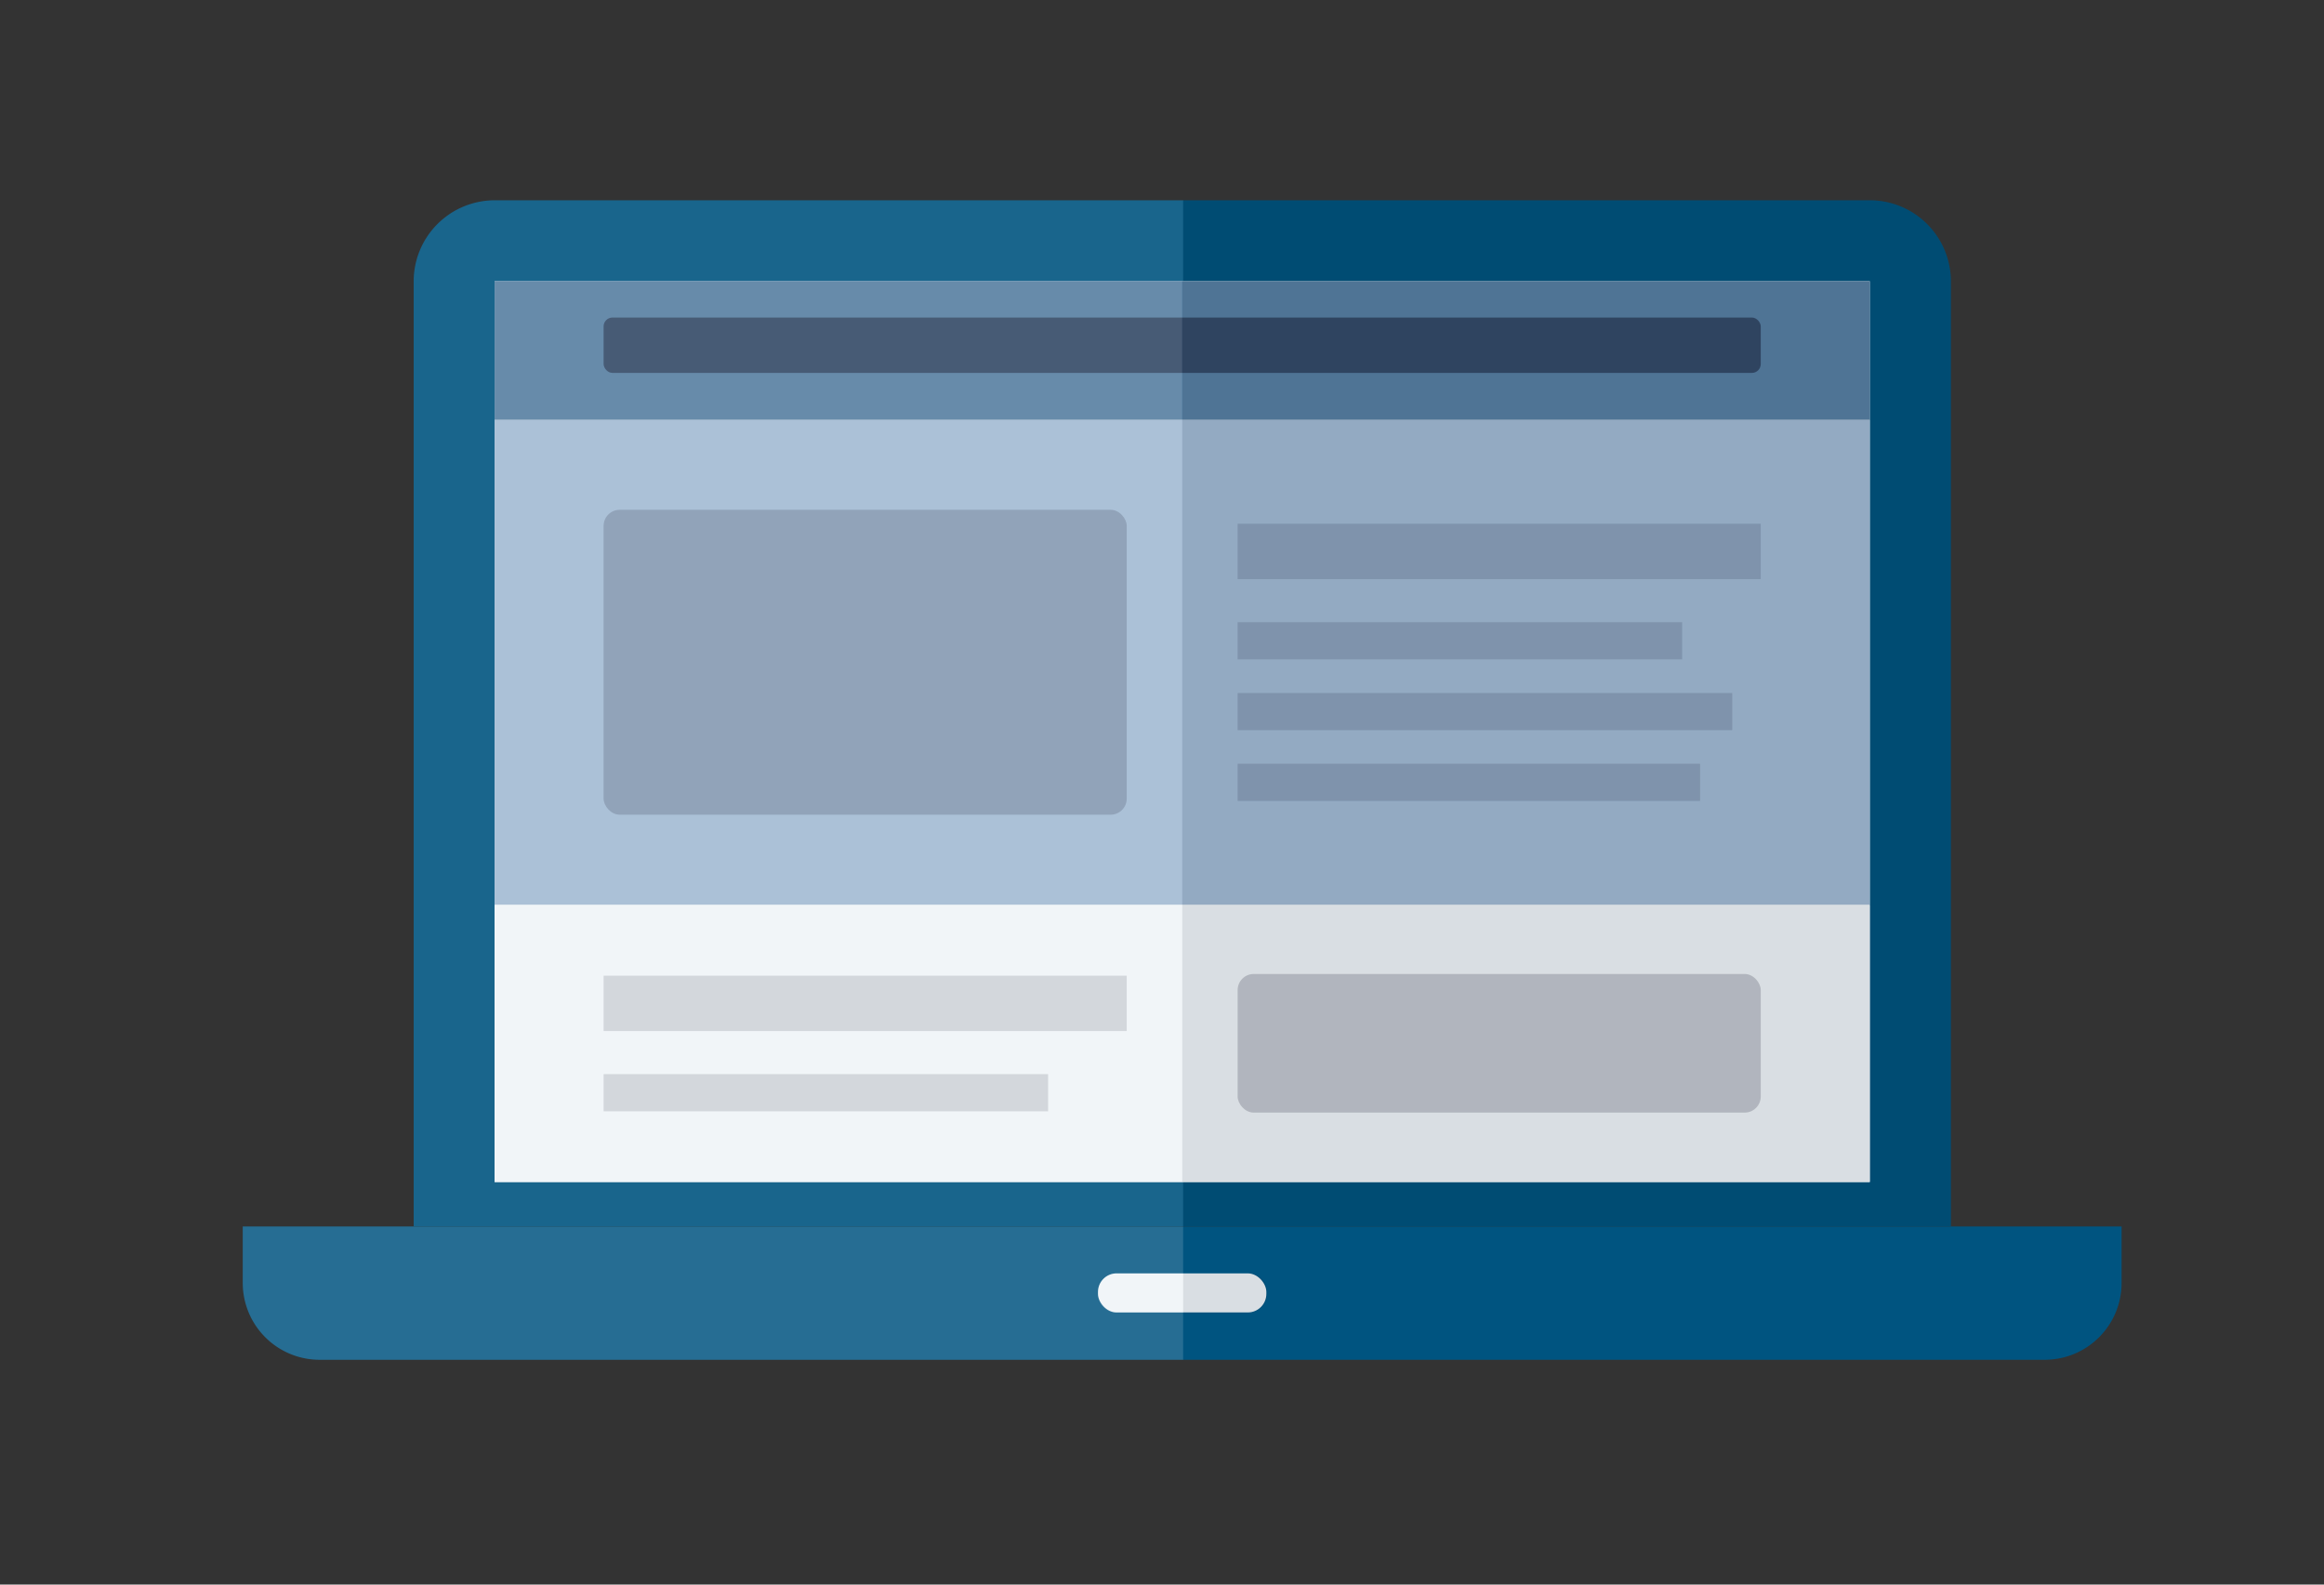
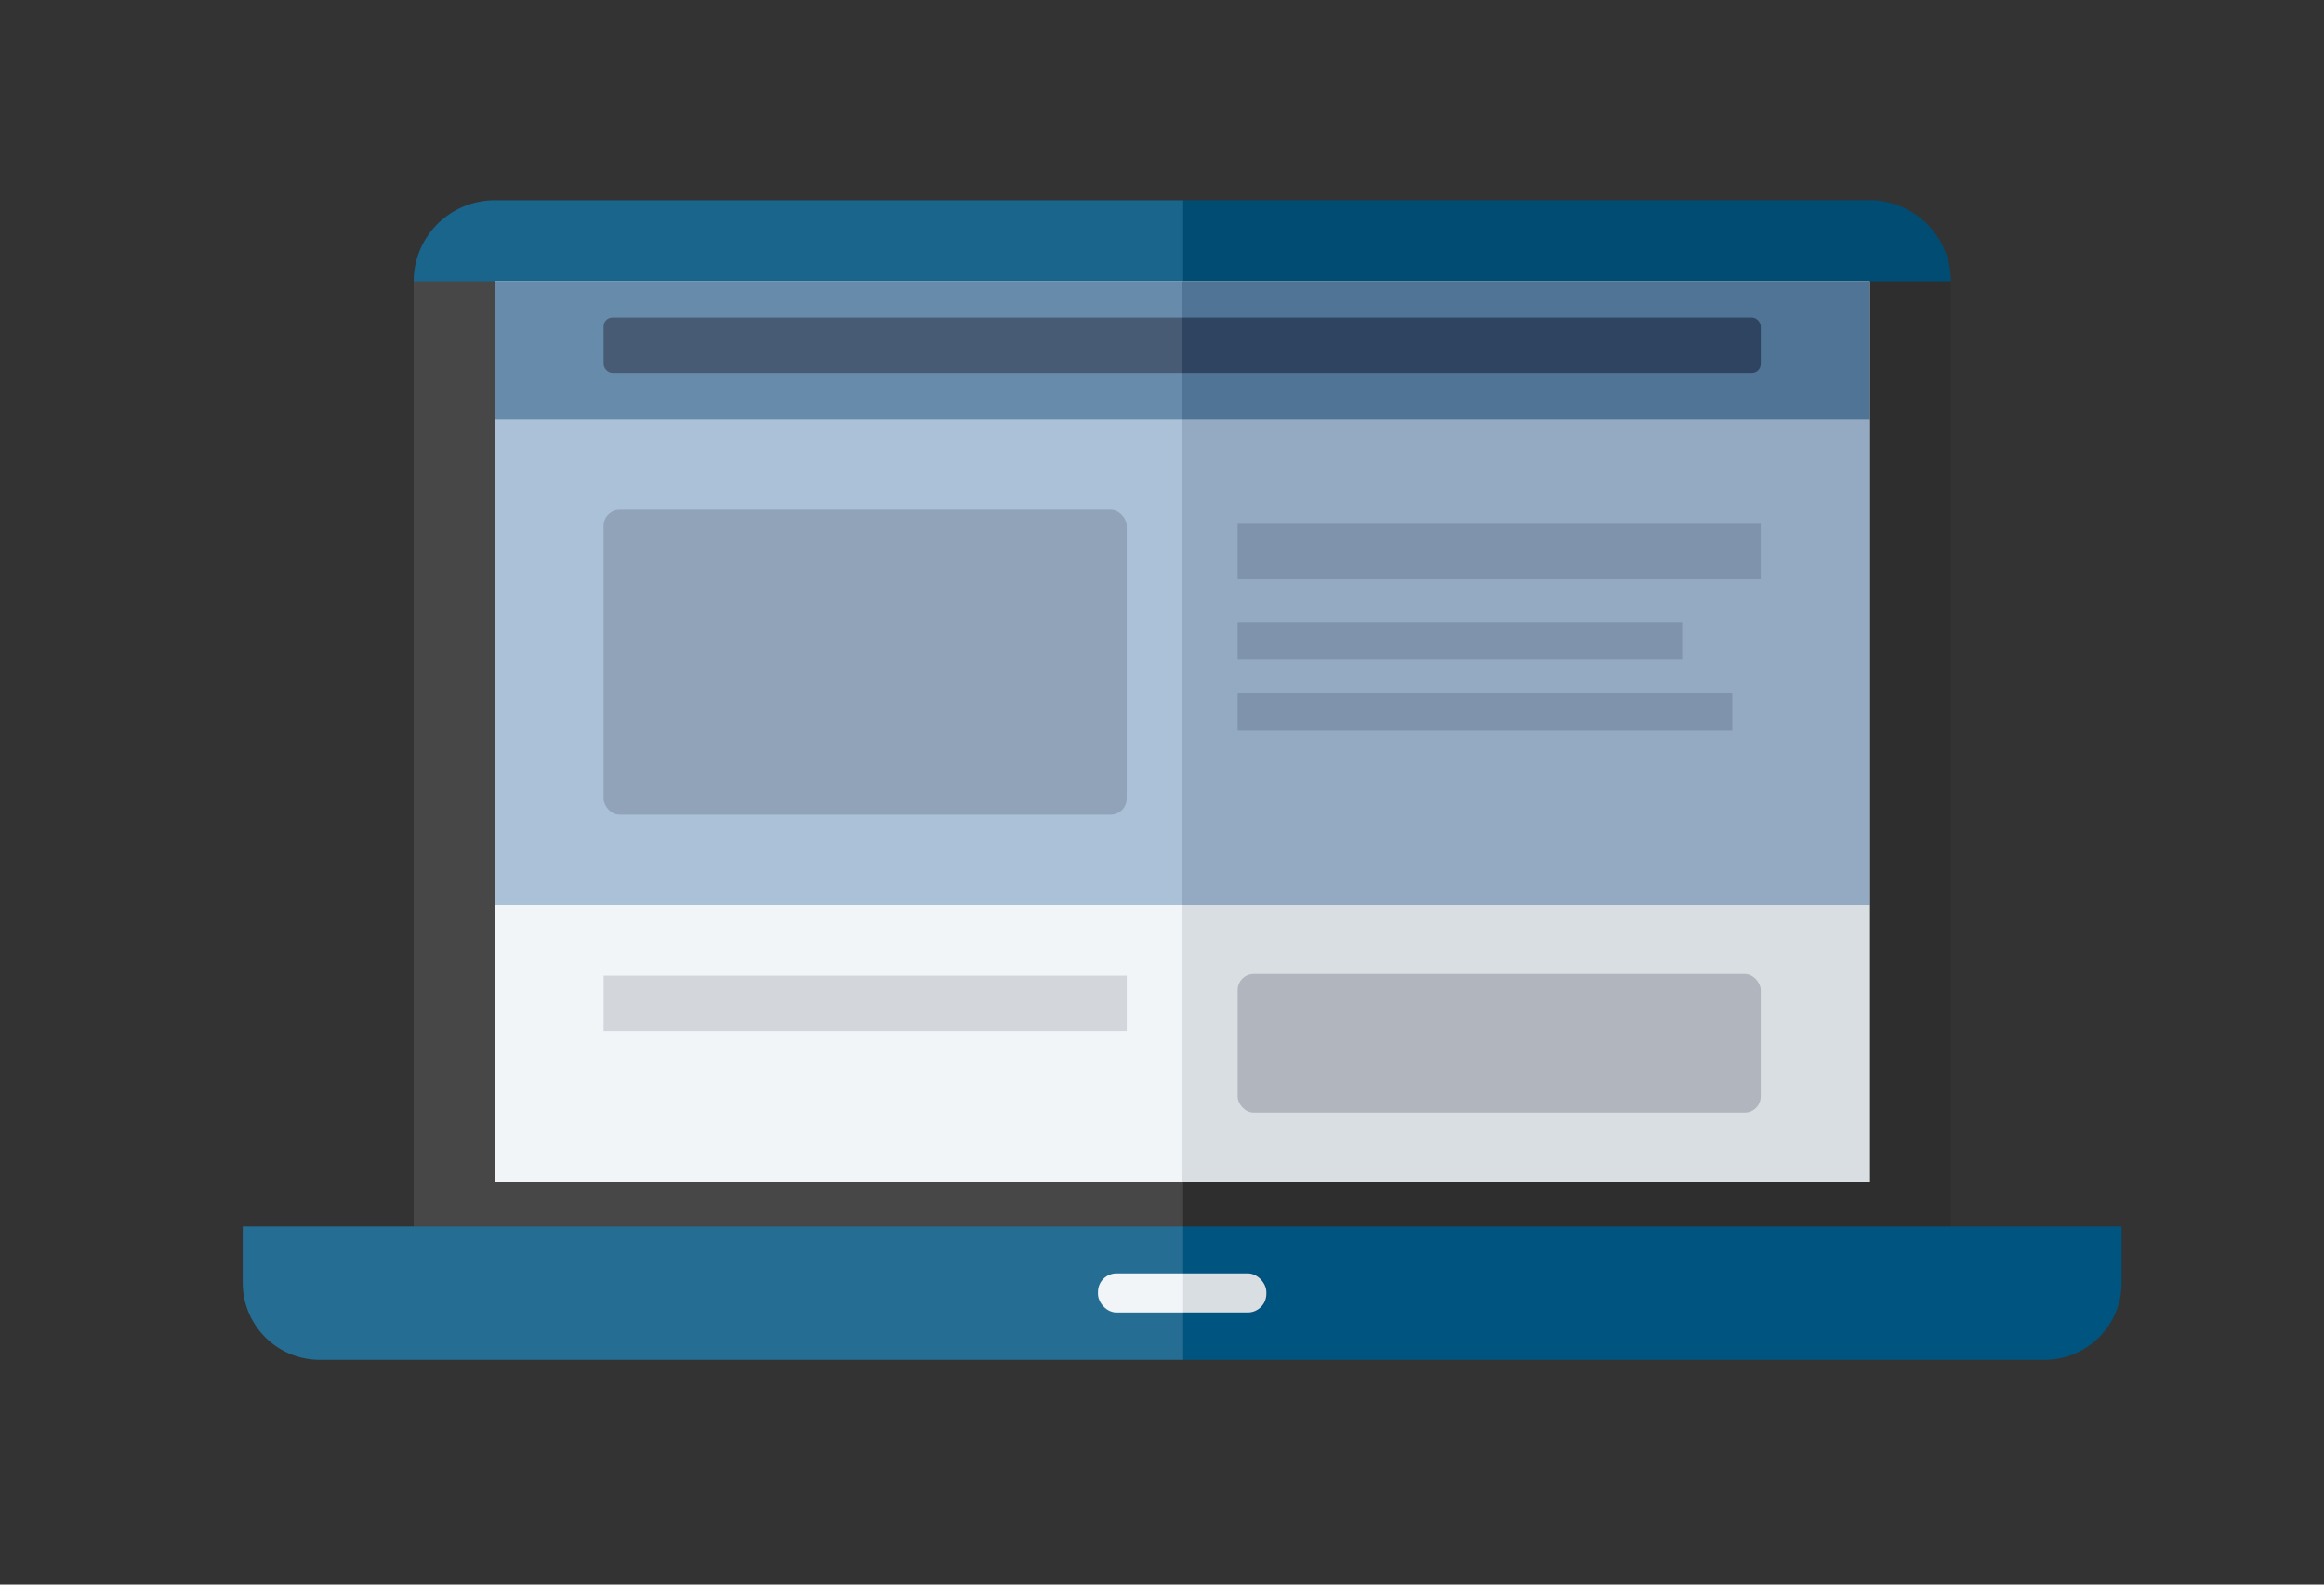
<svg xmlns="http://www.w3.org/2000/svg" viewBox="0 0 110 75">
  <rect x="0" y="0" width="110" height="75" fill="#333333" stroke="none" />
  <defs>
    <style>.cls-1{fill:#005480;fill-rule:evenodd;}.cls-2,.cls-4{fill:#fff;}.cls-2,.cls-9{opacity:0.15;}.cls-11,.cls-3,.cls-4{opacity:0.1;}.cls-5{fill:#f0f4f7;}.cls-6{fill:#a2bad3;}.cls-7{fill:#567ea1;}.cls-10,.cls-11,.cls-8,.cls-9{fill:#10152c;}.cls-8{opacity:0.2;}.cls-10{opacity:0.5;}</style>
  </defs>
  <g id="CONTENT">
    <path class="cls-1" d="M11.49,58.05v2.67a3.64,3.64,0,0,0,3.64,3.64H96.79a3.64,3.64,0,0,0,3.63-3.64V58.05Z" />
    <path class="cls-2" d="M11.49,58.05v2.67a3.64,3.64,0,0,0,3.64,3.64H56V58.05Z" />
-     <path class="cls-1" d="M92.34,13.31A3.84,3.84,0,0,0,88.5,9.48H23.41a3.84,3.84,0,0,0-3.83,3.83V58.05H92.34Z" />
+     <path class="cls-1" d="M92.34,13.31A3.84,3.84,0,0,0,88.5,9.48H23.41a3.84,3.84,0,0,0-3.83,3.83H92.34Z" />
    <path class="cls-3" d="M92.34,13.31A3.84,3.84,0,0,0,88.5,9.48H56V58.05H92.34Z" />
    <path class="cls-4" d="M23.41,9.48a3.84,3.84,0,0,0-3.83,3.83V58.05H56V9.48Z" />
    <rect class="cls-5" x="23.41" y="13.31" width="65.09" height="42.63" />
    <rect class="cls-5" x="23.41" y="42.83" width="65.09" height="13.12" />
    <rect class="cls-6" x="23.41" y="19.87" width="65.09" height="22.95" />
    <rect class="cls-7" x="23.41" y="13.31" width="65.09" height="6.56" />
    <rect class="cls-8" x="58.58" y="46.1" width="24.76" height="6.56" rx="0.76" />
-     <rect class="cls-9" x="28.57" y="50.84" width="21.04" height="1.76" />
    <rect class="cls-9" x="28.57" y="46.18" width="24.76" height="2.62" />
-     <rect class="cls-9" x="58.58" y="36.15" width="21.89" height="1.76" />
    <rect class="cls-9" x="58.58" y="32.8" width="23.41" height="1.76" />
    <rect class="cls-9" x="58.58" y="29.45" width="21.04" height="1.76" />
    <rect class="cls-9" x="58.58" y="24.79" width="24.76" height="2.62" />
    <rect class="cls-8" x="28.57" y="24.13" width="24.76" height="14.43" rx="0.76" />
    <rect class="cls-10" x="28.57" y="15.03" width="54.77" height="2.62" rx="0.42" />
    <rect class="cls-11" x="55.96" y="13.31" width="32.54" height="42.63" />
    <rect class="cls-4" x="23.41" y="13.31" width="32.54" height="42.63" />
    <rect class="cls-5" x="51.97" y="60.27" width="7.97" height="1.85" rx="0.88" />
    <path class="cls-11" d="M59.07,60.27H56v1.86h3.11a.88.88,0,0,0,.87-.88v-.1A.88.88,0,0,0,59.07,60.27Z" />
    <path class="cls-4" d="M52.85,60.27a.88.88,0,0,0-.88.88v.1a.88.88,0,0,0,.88.88H56V60.27Z" />
  </g>
</svg>